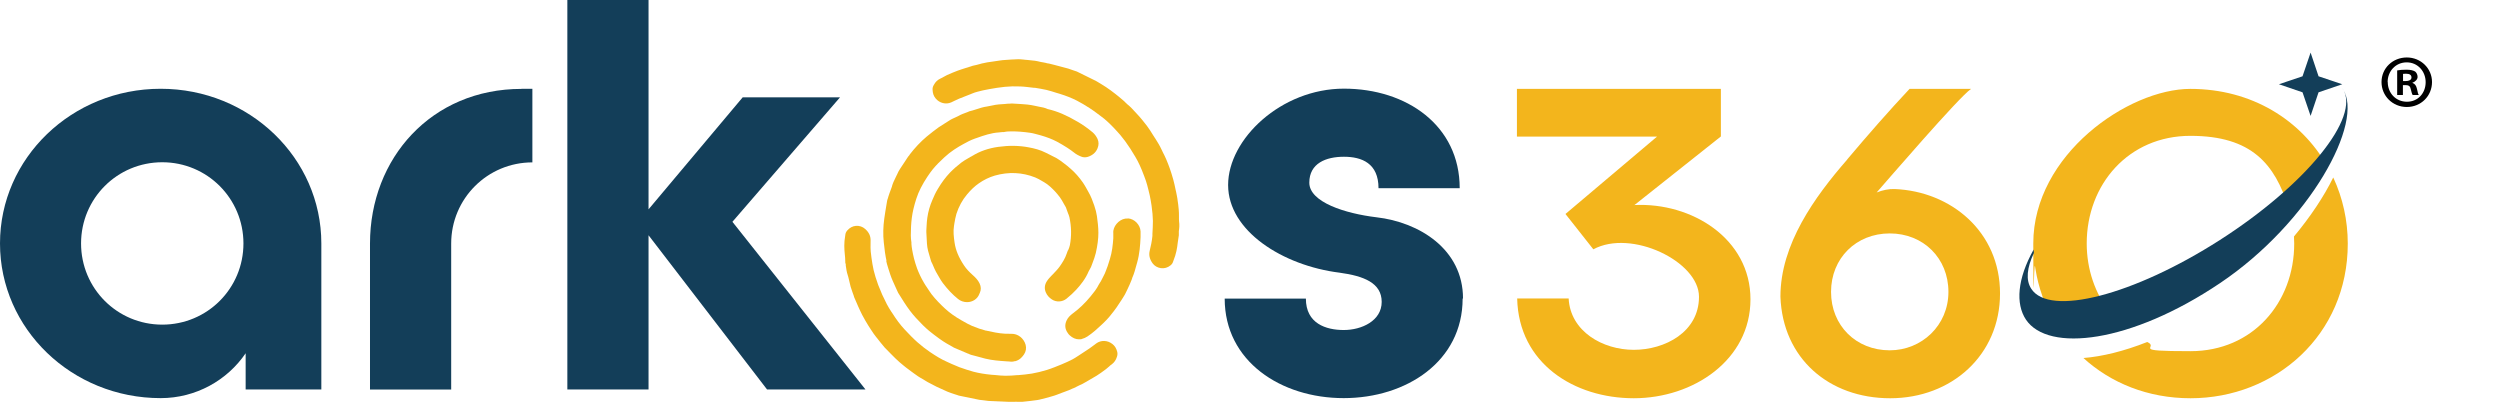
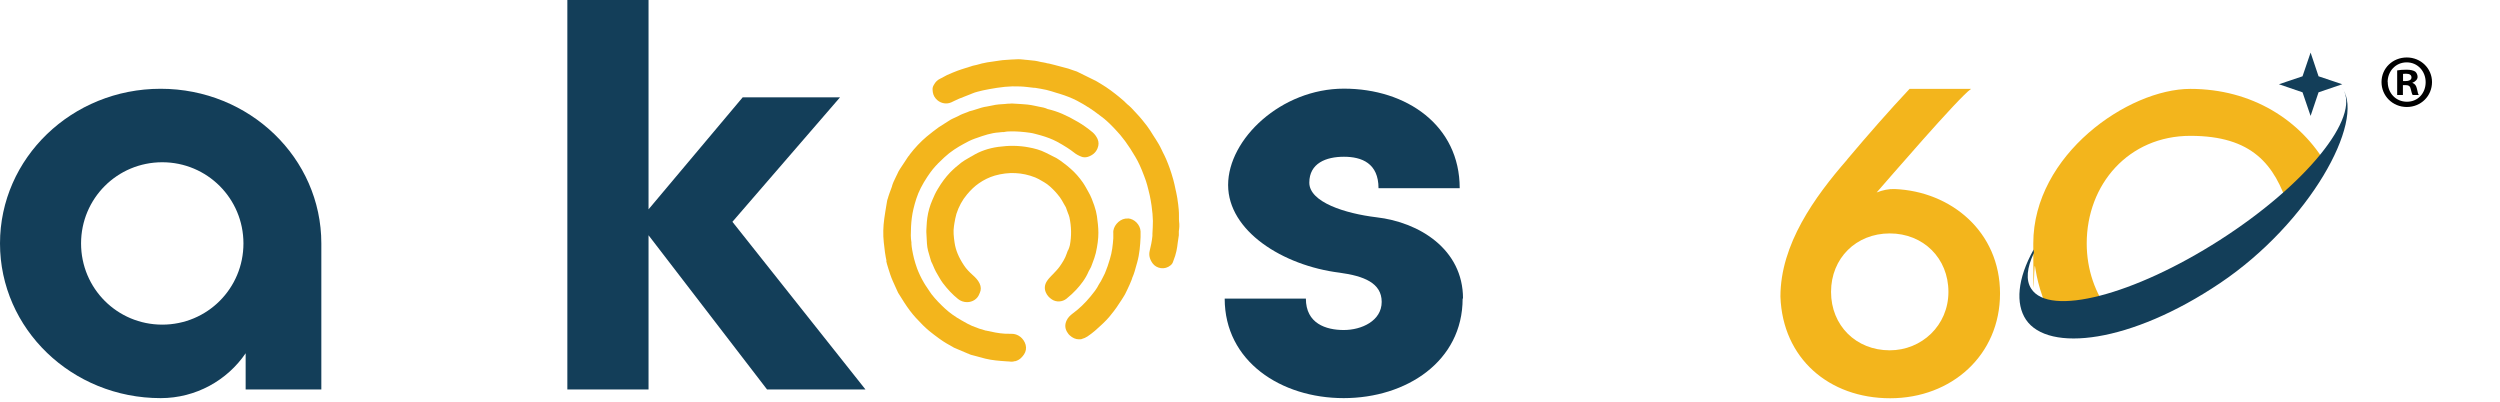
<svg xmlns="http://www.w3.org/2000/svg" id="Capa_1" version="1.1" viewBox="0 0 2044.6 328.6">
  <defs>
    <style> .st0 { fill: #133e59; } .st1 { fill: #f3b51c; } </style>
  </defs>
  <g>
    <path class="st0" d="M262.8,199.1v119.4h-61.9v-29.6c-15,22.1-40.7,36.7-69.5,36.7-72.6,0-131.4-56.6-131.4-126.5s58.8-126.5,131.4-126.5,131.4,56.6,131.4,126.5ZM199.1,199.1c0-36.7-29.6-66.4-66.4-66.4s-66.4,29.6-66.4,66.4,29.6,66.4,66.4,66.4,66.4-29.6,66.4-66.4Z" />
-     <path class="st0" d="M426.5,72.6h8.9v60.2c-36.7,0-66.4,29.6-66.4,66.4v119.4h-66.4v-119.4c0-69.9,50.4-126.5,123.9-126.5Z" />
    <path class="st0" d="M599,181.4l108.8,137.1h-80.5l-96.9-126.1v126.1h-66.4V0h66.4v171.2l77-91.6h79.6l-88,101.8Z" />
    <path class="st0" d="M1196.2,244.2c0,51.3-46,81.4-97.3,81.4s-97.3-30.1-97.3-81.4h66.4c0,20.4,16.4,25.7,31,25.7s31-7.5,31-23-14.6-21.2-34.5-23.9c-46.4-5.8-91.1-34.1-91.1-71.7s43.4-78.8,94.7-78.8,94.7,30.1,94.7,81.4h-66.4c0-20.4-13.7-25.7-28.3-25.7s-28.3,5.3-28.3,21.2,29.2,25.2,54.9,28.3c35,4,70.8,26.1,70.8,66.4Z" />
    <g>
-       <path class="st1" d="M801,327c1.1,0,6.1.8,7.4.9,3.9.2,7.8.3,11.7.5l4.5.2h1.9c0,0,.5,0,.5,0,1.3,0,1.2,0,2.5,0,.6,0,2.1-.1,2.7,0,1.3,0,2.6,0,4,0,2.2-.2,4.4-.5,6.5-.7,1-.1,2.1-.3,3.1-.4,4.3-.5,3.6-.5,9.6-2,.6-.2,3.8-1.1,4.3-1.2,3.8-1,5.6-1.9,8.6-3l1.9-.7c1.3-.5,2.7-1,4-1.5,1.2-.5,2.4-1,3.6-1.6h.2c.8-.4,1.6-.8,2.4-1.2l.8-.4c.2-.1.4-.2.6-.3.2-.1.5-.3.8-.4,2.7-1.2,3.1-1.4,5.1-2.6.1,0,.3-.1.4-.2.2,0,.3-.2.5-.3.8-.5,1.6-.9,2.4-1.4,1.9-1.1,3.9-2.2,5.8-3.4,2.4-1.5,4.8-3.2,7.7-5.4.9-.7,1.7-1.4,2.5-2.1.7-.7,1.4-1.3,2.2-1.8,2.1-1.6,3.5-3.6,4.3-6.3.5-1.5.5-2.8.2-4-.7-2.8-2-4.9-4-6.4-3.9-3.1-9.3-3.3-13.2-.4-.8.6-1.6,1.2-2.4,1.8-1.1.8-2.2,1.7-3.3,2.4-2.8,1.9-5.7,3.8-8.5,5.6l-1.1.7c-1.4.9-2.7,1.8-4.1,2.5-2.4,1.2-5.6,2.8-8.9,4.1-3.7,1.5-8,3.3-12.2,4.6-3.9,1.2-8,2.2-12,2.9-3.7.6-7.5,1-11.3,1.3h-.9c-3,.3-6.2.5-9.4.5-2.8,0-5.7-.3-8.6-.6l-2.8-.2c-5.4-.5-10.3-1.3-14.9-2.5-3.6-1-7.3-2.2-11.5-3.7-2.1-.8-4.3-1.8-6.4-2.7-1.2-.5-2.3-1.1-3.5-1.6-4.9-2.1-9.5-5-14.1-8.1-3.4-2.3-6.9-5-10.3-8-3.5-3.1-7-6.7-10.8-10.8-3.3-3.6-6.4-7.7-10-13.4l-.5-.7c-1.3-2-2.6-4.1-3.7-6.2-1.3-2.5-2.6-5.2-3.8-7.8-1.2-2.7-2.3-5.4-3.3-8-1.7-4.6-2.8-8.4-3.7-12-.8-3.4-1.3-6.9-1.8-10.3l-.2-1.7c-.7-4.4-.6-8.9-.5-12.2.1-3.7-1.3-6.8-4.5-9.6-2-1.8-4.7-2.7-7.4-2.5-2.8.2-5.3,1.6-7.2,3.8-1,1.2-1.5,2.4-1.6,3.8-1.2,6.8-.8,11.3-.4,15.6.2,1.9.4,3.9.4,6.1,0,.2,0,.4,0,.8,0,.2.2.5.2.7,0,.3.2.6.2.7v1c.4,2.6.7,5.2,1.6,7.8.2.6.3,1.1.5,1.7.2.8.4,1.6.6,2.5.4,1.8.8,3.6,1.3,5.4.8,2.6,1.8,5.2,2.7,7.8v.3c.8,1.9,1.7,3.9,2.4,5.5l.9,2.1c1.1,2.4,2.2,4.9,3.4,7.2,1.6,3.1,3.4,6.1,5,8.7,1.2,2,2.7,4.1,4.4,6.7,1.2,1.7,2.5,3.3,3.8,4.9l1.4,1.8c1.2,1.5,2.4,3,3.7,4.5,1.7,1.8,3.4,3.5,5.1,5.2,1.3,1.3,2.5,2.5,3.8,3.8,2.1,2.1,4.4,4,6.6,5.8.7.6,1.4,1.1,2.1,1.7,1.5,1.2,3.2,2.4,4.7,3.5l1.5,1.1c2.3,1.7,4.7,3.4,7.4,4.8.7.4,1.4.8,2.1,1.3.7.4,1.3.8,2,1.2,2.9,1.6,5.1,2.7,7.3,3.8,2.8,1.3,5.8,2.7,8.8,4,2,.8,4,1.5,5.9,2.1l2.2.7c.8.3,1.6.6,2.5.7" />
      <path class="st1" d="M724.7,213c.4,2,1,4,1.6,5.9l.3,1c.9,2.9,2,6.4,3.5,9.8,1.1,2.4,2.1,4.8,3.2,7.1l1.2,2.6c0,.1.1.3.3.5l1.4,2.2c1,1.7,2.1,3.4,3.2,5.1,3.3,5.1,6.3,9.1,9.5,12.6,4.2,4.6,7.6,8,11.1,10.9,2.5,2.1,5.2,4,7.7,5.9l1,.7c3.4,2.5,7,4.5,10.6,6.5l.3.2c.4.2.8.4,1.2.6l3.8,1.6c2.4,1,4.8,2.1,7.3,3.1h.2c.7.4,1.4.7,2.1.9l2.7.7c2.9.8,5.9,1.6,8.9,2.4,5.7,1.4,11.5,1.8,17.2,2.2,1.3,0,2.7.2,4,.3.1,0,.3,0,.4,0,.9,0,1.7-.2,2.4-.4h.5c3.8-1,5.9-3.7,7.2-5.6,1.6-2.4,2-5.1,1.3-7.8-1.5-5.4-6.4-9.2-11.7-9-1.8,0-3.6,0-5.4-.1-5.1-.3-10.2-1.4-15.1-2.5h-.3c-3.5-.9-7.1-2.1-11.4-3.9-2.4-1-4.8-2.4-7.1-3.7l-1.6-.9c-4.8-2.7-9.4-5.9-13.4-9.6-3.9-3.6-7.6-7.4-10.9-11.6-.6-.8-1.2-1.7-1.8-2.6l-.4-.6c-.4-.6-.8-1.2-1.2-1.8-1-1.5-2-2.9-2.9-4.5-2.4-4.1-4.2-8-5.6-11.7-1-2.7-1.8-5.5-2.5-8.1-.6-2.4-1.1-4.8-1.5-7.1-.3-1.7-.5-3.4-.6-4.8v-1.2c-.3-1.9-.5-3.8-.5-5.6,0-4.9.2-9.6.8-14.4.6-4.8,1.8-9.9,3.7-15.8,1.9-5.9,4.9-11.7,9-17.9,1.5-2.3,3-4.3,4.4-6.1,2.9-3.5,6.1-6.7,9.5-9.8,5.1-4.8,11-8.4,15.6-10.9,2.8-1.6,6.1-3.3,9.5-4.5l1.2-.4c6.2-2.2,12-4.2,18.3-4.6.6,0,1.2-.1,1.8-.2.4,0,.8-.1,1.1-.1h1.2c1.2-.3,2.4-.4,3.6-.5,6.4-.3,13,.4,17.9,1.1,1.4.2,2.8.5,4.2.9l1.5.4c.9.2,1.8.5,2.6.7l.7.2c4.5,1.3,8.8,2.9,12.8,5,2.9,1.5,5.8,3.3,8.5,5l.3.2c1.8,1.2,3.6,2.4,5.2,3.7,1.7,1.4,3.7,2.5,6,3.4,1.7.7,3.5.7,5.3.2,4-1.3,6.6-3.6,8-7,1.1-2.7,1.1-5.2,0-7.7-1-2.1-2.3-3.9-3.9-5.3-4.2-3.5-8.3-6.4-12.5-8.8-9-5.3-16.3-8.4-23.9-10.2,0,0-.1,0-.2,0-2.5-1.2-5.1-1.7-7.6-2.1l-.9-.2c-.8-.2-1.6-.3-2.4-.5-1.9-.4-3.9-.8-6-1-2.8-.3-5.6-.4-8.3-.6-1.2,0-2.3-.1-3.5-.2h-2c0,.1,0,.1,0,.1-.4,0-.8,0-1.2,0-.9,0-1.8,0-2.8.2-3.6.2-7.4.4-11.1,1.3-1.4.3-2.8.6-4.1.8-3.1.4-6,1.4-8.8,2.3-1.9.6-3.7,1.2-5.5,1.6-.4,0-.6.2-.9.4l-4.5,1.7c-.2,0-.3.1-.5.2-.5.2-1.1.4-1.6.7-1.2.8-2.6,1.3-4,2-1.7.8-3.5,1.5-5.2,2.7-1.2.8-2.5,1.6-3.8,2.4-1.5.9-3.1,1.9-4.7,3-3,2.2-6.2,4.6-9.8,7.6-5,4.2-9.7,9.2-14,14.8v.2c-.8.8-1.4,1.7-2,2.6l-.7,1.1c-1.7,2.5-3.3,4.9-4.9,7.4-1.1,1.6-1.8,3-2.4,4.4-.5,1.1-1,2.1-1.5,3.1-1.1,2.2-2.2,4.5-2.9,7,0,0,0,.1,0,.2,0,.2-.2.4-.3.8-.6,1.6-1.2,3.2-1.8,4.9-.3.9-.6,1.8-.9,2.7l-.3,1.1c0,.2-.1.4-.2.6-.2.5-.4,1.1-.5,1.8l-.5,3c-.6,3.7-1.3,7.6-1.8,11.4-.9,6.5-1.1,13-.4,19.4.6,6.2,1.3,11,2.3,15.5Z" />
      <path class="st1" d="M873.3,204.9c-.3.8-.6,1.7-.9,2.5-1.3,4-3.6,7.5-5.7,10.5-1.7,2.4-3.8,4.5-5.9,6.7l-.9.9c-1.2,1.3-2.7,2.8-3.8,4.6-1.8,2.8-2.1,6-.8,9,1,2.4,2.7,4.3,5,5.8,3.6,2.4,8.5,2.1,11.9-.6,3.2-2.6,5.8-5,8-7.4,3.4-3.7,7.6-8.8,10.2-15.1.1-.3.3-.6.5-.9.2-.2.3-.5.4-.7l.2-.4c.3-.4.5-.9.8-1.5.4-1.1.8-2.2,1.2-3.2,1-2.6,2-5.3,2.7-8.2,1.4-6.3,2.1-11.5,2.1-16.5,0-4.6-.6-9.3-1.2-13.7-.4-2.7-1.1-5.5-2.2-8.7-1.2-3.5-2.7-7.6-4.9-11.3-.5-.8-1-1.7-1.4-2.5-.9-1.6-1.8-3.2-2.9-4.8-3-4.3-6.4-8.2-10.1-11.4-1.9-1.7-3.6-3.1-5.4-4.4-1.8-1.4-3.8-2.9-6-4.2-1.8-1-3.7-1.9-5.5-2.8-1.1-.5-2.2-1.1-3.2-1.6-4.8-2.5-9.9-3.7-14.2-4.5-7.8-1.5-16.2-1.6-24.8-.4-8,1.1-15.2,3.6-21.3,7.4-.2.1-.5.3-.7.4-.3.2-.7.3-1,.5-.7.4-1.4.8-2,1.2-1.7,1-3.5,2-5.2,3.3-3.4,2.6-6.6,5.4-9.4,8.3-3.5,3.7-6.7,7.9-9.9,13.3-1.8,2.9-3.2,6-4.4,8.9-2.1,4.8-3.5,9.7-4.2,14.7-.3,2.2-.5,4.3-.6,6.8,0,1.1-.2,2.4-.2,3.6h0c0,.1,0,1.4,0,1.4.2,2.7.3,6,.5,9.3.2,4,1.4,7.8,2.5,11.4.3.9.5,1.8.8,2.7.2.6.4,1.2.7,1.6,0,.2.2.4.3.6,1.2,2.9,2.5,6,4.3,8.9.5.8,1,1.6,1.4,2.4.9,1.6,1.9,3.2,3,4.7,3.8,5,7.9,9.4,12.4,13,2.1,1.7,4.7,2.6,7.4,2.6,4.5,0,8.5-2.6,10-6.6,0-.2.1-.3.2-.5l.2-.4c1.2-2.6,1.1-5.2-.2-7.9-1.3-2.7-3.3-4.7-5.4-6.6-2.7-2.4-5.4-5.1-7.4-8.2-4.3-6.5-6.7-12.3-7.6-18.4-.7-4.9-1.2-9.2-.5-13.6l.3-2c.5-2.7.9-5.4,1.7-8,1.9-5.9,4.8-11.3,8.7-15.9,3-3.6,6.2-6.7,9.7-9.1,4-2.8,8.3-4.9,13-6.3,11.3-3.2,22.4-2.7,33,1.5,2,.8,3.9,1.9,5.9,3.1l1.4.8c3.5,2,6.4,4.9,8.8,7.4,1.3,1.4,2.6,2.9,4.1,4.9,1.2,1.6,2.1,3.3,3.1,5.1.5.9,1,1.8,1.5,2.6.3.4.5,1,.7,1.6l.2.6c.5,1.3.9,2.5,1.4,3.8l.2.4c.3.8.5,1.5.7,2.2,1.7,7.8,1.8,15.5.4,22.9-.3,1.4-.8,2.7-1.4,4.1Z" />
      <path class="st1" d="M922.5,178.7c-.7,0-1.5,0-2.2.1-5.4.8-10.3,6.6-9.8,11.8,0,1.2,0,2.6,0,4.4-.4,5.4-1,11.2-2.8,16.9-.6,1.9-1.2,3.8-1.8,5.7-.2.4-.3.9-.5,1.3-.2.6-.5,1.2-.7,1.9-.6,1.9-1.5,3.7-2.5,5.6-.6,1.1-1.2,2.3-1.8,3.5-.1.1-.2.3-.3.5l-.4.6c-.4.6-.8,1.2-1.1,1.8-1.7,3.5-4.2,6.6-6.6,9.5-4.7,5.7-9.5,10.3-14.6,14-2.3,1.7-4,3.5-5,5.6-1.8,3.6-1.5,7.2.9,10.5.4.6.9,1.3,1.5,1.8,2.4,2.2,4.9,3.3,7.6,3.3s1.6-.1,2.4-.3c1.6-.4,3.1-1.1,4.5-2,2.1-1.4,4.2-3,6.2-4.7,1.8-1.6,3.6-3.2,5.3-4.8l1.7-1.6c3.4-3.2,6.3-6.8,8.4-9.6,1.6-2.1,3.1-4.2,4.4-6.3,1.3-1.9,2.7-4,4-6.2.6-.9,1.1-1.9,1.5-2.8l.4-.8c.4-.8.8-1.7,1.2-2.5.5-1.1,1.1-2.3,1.6-3.5.5-1.2,1-2.4,1.5-3.6.2-.4.3-.8.4-1.2.1-.4.2-.8.4-1.1,1.3-3,2.1-6,2.9-9,.2-.9.5-1.9.8-2.8,2-7.1,2.5-14.1,2.8-20.8v-1.4c0-1.1,0-2.2,0-3.2-.2-5.4-5-10.4-10.4-10.7Z" />
      <path class="st1" d="M880.7,58.5c-1.1-.2-5.8-2.1-7-2.4-3.8-1-7.6-2-11.3-3l-4.4-1.1-1.9-.3-.5-.2c-1.3-.3-1.2-.2-2.5-.5-.6-.1-2.1-.3-2.7-.5-1.2-.3-2.5-.6-3.9-.8-2.2-.3-4.4-.5-6.5-.7-1,0-2.1-.2-3.1-.3-4.3-.4-3.6-.3-9.9,0-.6,0-4,.2-4.4.3-3.9.2-5.8.7-9,1.1l-2,.3c-1.4.2-2.8.4-4.2.6-1.3.2-2.6.5-3.8.8h-.2c-.9.2-1.7.4-2.5.7l-.8.2c-.2,0-.4.1-.7.2-.3,0-.5.2-.8.2-2.9.6-3.3.7-5.5,1.5-.1,0-.3,0-.4.1-.2,0-.4,0-.5.2-.9.3-1.8.6-2.7.8-2.1.7-4.2,1.3-6.3,2.1-2.6,1-5.4,2.1-8.7,3.6-1,.5-1.9,1-2.8,1.5-.9.5-1.7,1-2.5,1.3-2.4,1.1-4.2,2.8-5.5,5.3-.8,1.3-1.1,2.6-1,3.9.1,2.9.9,5.2,2.5,7.1,3.1,3.8,8.4,5.2,12.8,3.2.9-.4,1.8-.8,2.7-1.3,1.2-.6,2.5-1.2,3.7-1.7,3.1-1.3,6.3-2.5,9.4-3.7l1.2-.5c1.6-.6,3-1.2,4.5-1.5,2.6-.7,6-1.5,9.5-2.1,4-.7,8.5-1.5,12.9-1.9,4.1-.4,8.3-.5,12.3-.3,3.7.1,7.6.7,11.3,1.1h.9c3,.5,6.2,1,9.3,1.7,2.8.7,5.5,1.5,8.2,2.4l2.7.8c5.2,1.6,9.8,3.4,14.1,5.6,3.3,1.7,6.7,3.7,10.4,6.1,1.9,1.2,3.8,2.6,5.7,4,1,.8,2,1.5,3.1,2.3,4.4,3.1,8.2,6.9,12,10.9,2.9,3,5.7,6.3,8.4,10,2.8,3.8,5.5,8,8.3,12.8,2.5,4.2,4.6,8.8,7,15.2l.3.8c.8,2.2,1.7,4.5,2.3,6.9.7,2.8,1.5,5.6,2.1,8.4.6,2.9,1.1,5.7,1.5,8.5.7,4.9,1,8.8,1.1,12.5,0,3.5-.2,7-.4,10.5v1.7c-.4,4.4-1.4,8.8-2.2,12.1-.9,3.6-.1,6.9,2.3,10.3,1.6,2.2,4,3.6,6.8,4,2.8.4,5.6-.4,7.8-2.2,1.2-.9,1.9-2,2.3-3.4,2.6-6.4,3.2-10.9,3.7-15.2.2-1.9.5-3.9.9-6.1,0-.2,0-.4,0-.8,0-.2,0-.5,0-.7,0-.3,0-.6,0-.8v-1c.4-2.6.6-5.2.2-7.9,0-.6,0-1.2-.1-1.8,0-.9,0-1.7,0-2.5,0-1.8,0-3.7-.2-5.6-.2-2.8-.6-5.5-1-8.1v-.3c-.3-2.1-.8-4.1-1.1-5.8l-.5-2.2c-.5-2.6-1.1-5.2-1.8-7.8-.9-3.4-2-6.7-3-9.6-.8-2.2-1.7-4.6-2.9-7.4-.8-1.9-1.8-3.8-2.7-5.6l-1-2.1c-.8-1.7-1.7-3.5-2.7-5.1-1.2-2.1-2.6-4.2-3.9-6.2-1-1.5-1.9-3-2.9-4.6-1.6-2.5-3.4-4.8-5.2-7-.6-.7-1.2-1.4-1.7-2.1-1.2-1.5-2.6-3-3.9-4.4l-1.3-1.4c-1.9-2.1-3.9-4.3-6.3-6.2-.6-.5-1.2-1.1-1.8-1.7-.5-.6-1.1-1.1-1.7-1.6-2.5-2.2-4.5-3.8-6.3-5.2-2.4-1.9-5.1-3.9-7.8-5.7-1.8-1.2-3.6-2.3-5.3-3.3l-2-1.2c-.7-.4-1.5-.9-2.3-1.2" />
    </g>
-     <path class="st1" d="M1407.4,72.6v39l-70.7,56.1c46.9-2.3,94.9,27.5,94.9,77.1s-46.7,80.9-95.4,80.9-94.2-28.4-95.4-81.6h42.1c1.4,27,27.9,42,53.3,42s53.3-14.5,53.3-43.4-55.4-55.6-86.4-38.8l-22.8-28.9,74.9-63.3h-114.6v-39h166.8Z" />
    <path class="st1" d="M1510.7,130.4c17.3-20.5,34.2-39.8,51-57.7h50.3c-9.9,6.7-68.9,75.3-77.2,84.7,4.9-1.9,9.9-3,14.8-2.8,46,1.9,86.1,34.9,86.1,85.4s-39.7,85.7-89.8,85.7-88-32.6-89.8-83.1c0-42.8,28-81.6,54.7-112.2ZM1545.5,286.5c26.1,0,48-20.3,48-47.8s-20.5-47.8-48-47.8-48,20.3-48,47.8,20.4,47.8,48,47.8Z" />
    <g>
      <polygon class="st0" points="1889.7 43 1896.2 62.4 1915.6 68.9 1896.2 75.5 1889.7 94.8 1883.1 75.5 1863.8 68.9 1883.1 62.4 1889.7 43" />
      <g>
        <path class="st1" d="M1664.4,218c0,.7.2,1.4.3,2.1,0,0,0,0,0,0,2.4,14.9,7.4,29,14.6,41.7,11.8,1.6,27.8-.6,46.3-6.2-12.1-15.4-19-35.2-19-56.5,0-48.3,34.2-88,84.8-88s69,23.5,80.2,58.4c12.9-11.8,23.5-23.4,31.4-34.2-21.2-36.9-61.1-62.6-111.7-62.6s-128.4,53.8-128.4,126.4.5,12.7,1.4,18.9c0,0,0,0,0,0Z" />
-         <path class="st1" d="M1908.2,145.2c-7.5,15.3-18.5,31.9-32.1,48.2.1,1.9.2,3.9.2,5.8,0,48.3-33.9,88-84.8,88s-24.8-2.7-35.4-7.5c-19.2,7.6-37,11.9-52.2,13.1,22.4,20.4,52.7,32.9,87.6,32.9,69.3,0,128.6-51.7,128.6-126.4,0-19.1-4.1-37.4-11.8-54Z" />
      </g>
      <path class="st0" d="M1916,72.6c14.9,23.2-30.1,78.6-100.5,123.7-70.4,45.1-139.5,63-154.3,39.8-4.6-7.1-3.5-17.2,2.2-29.2,0-.9-.1-1.9-.2-2.8-13.4,23.9-14.9,44.4-6.3,57.3,18.2,27.1,85.7,19.3,158.8-29.9,73.2-49.2,118.5-131.9,100.2-159Z" />
    </g>
  </g>
  <path d="M1989,67.1c0,11.4-9,20.4-20.6,20.4s-20.7-9-20.7-20.4,9.2-20.1,20.7-20.1,20.6,9,20.6,20.1ZM1952.8,67.1c0,9,6.6,16.1,15.7,16.1s15.3-7.1,15.3-16-6.5-16.2-15.5-16.2-15.6,7.2-15.6,16.1ZM1965.2,77.7h-4.7v-20.1c1.8-.4,4.4-.6,7.7-.6s5.5.6,7,1.5c1.1.9,2,2.5,2,4.4s-1.7,3.9-4.2,4.7v.2c2,.7,3.1,2.2,3.7,4.9.6,3.1,1,4.3,1.5,5h-5c-.6-.7-1-2.6-1.6-4.9-.4-2.2-1.6-3.2-4.2-3.2h-2.2v8.1ZM1965.3,66.3h2.2c2.6,0,4.7-.9,4.7-2.9s-1.4-3.1-4.3-3.1-2.1.1-2.6.2v5.8Z" />
</svg>